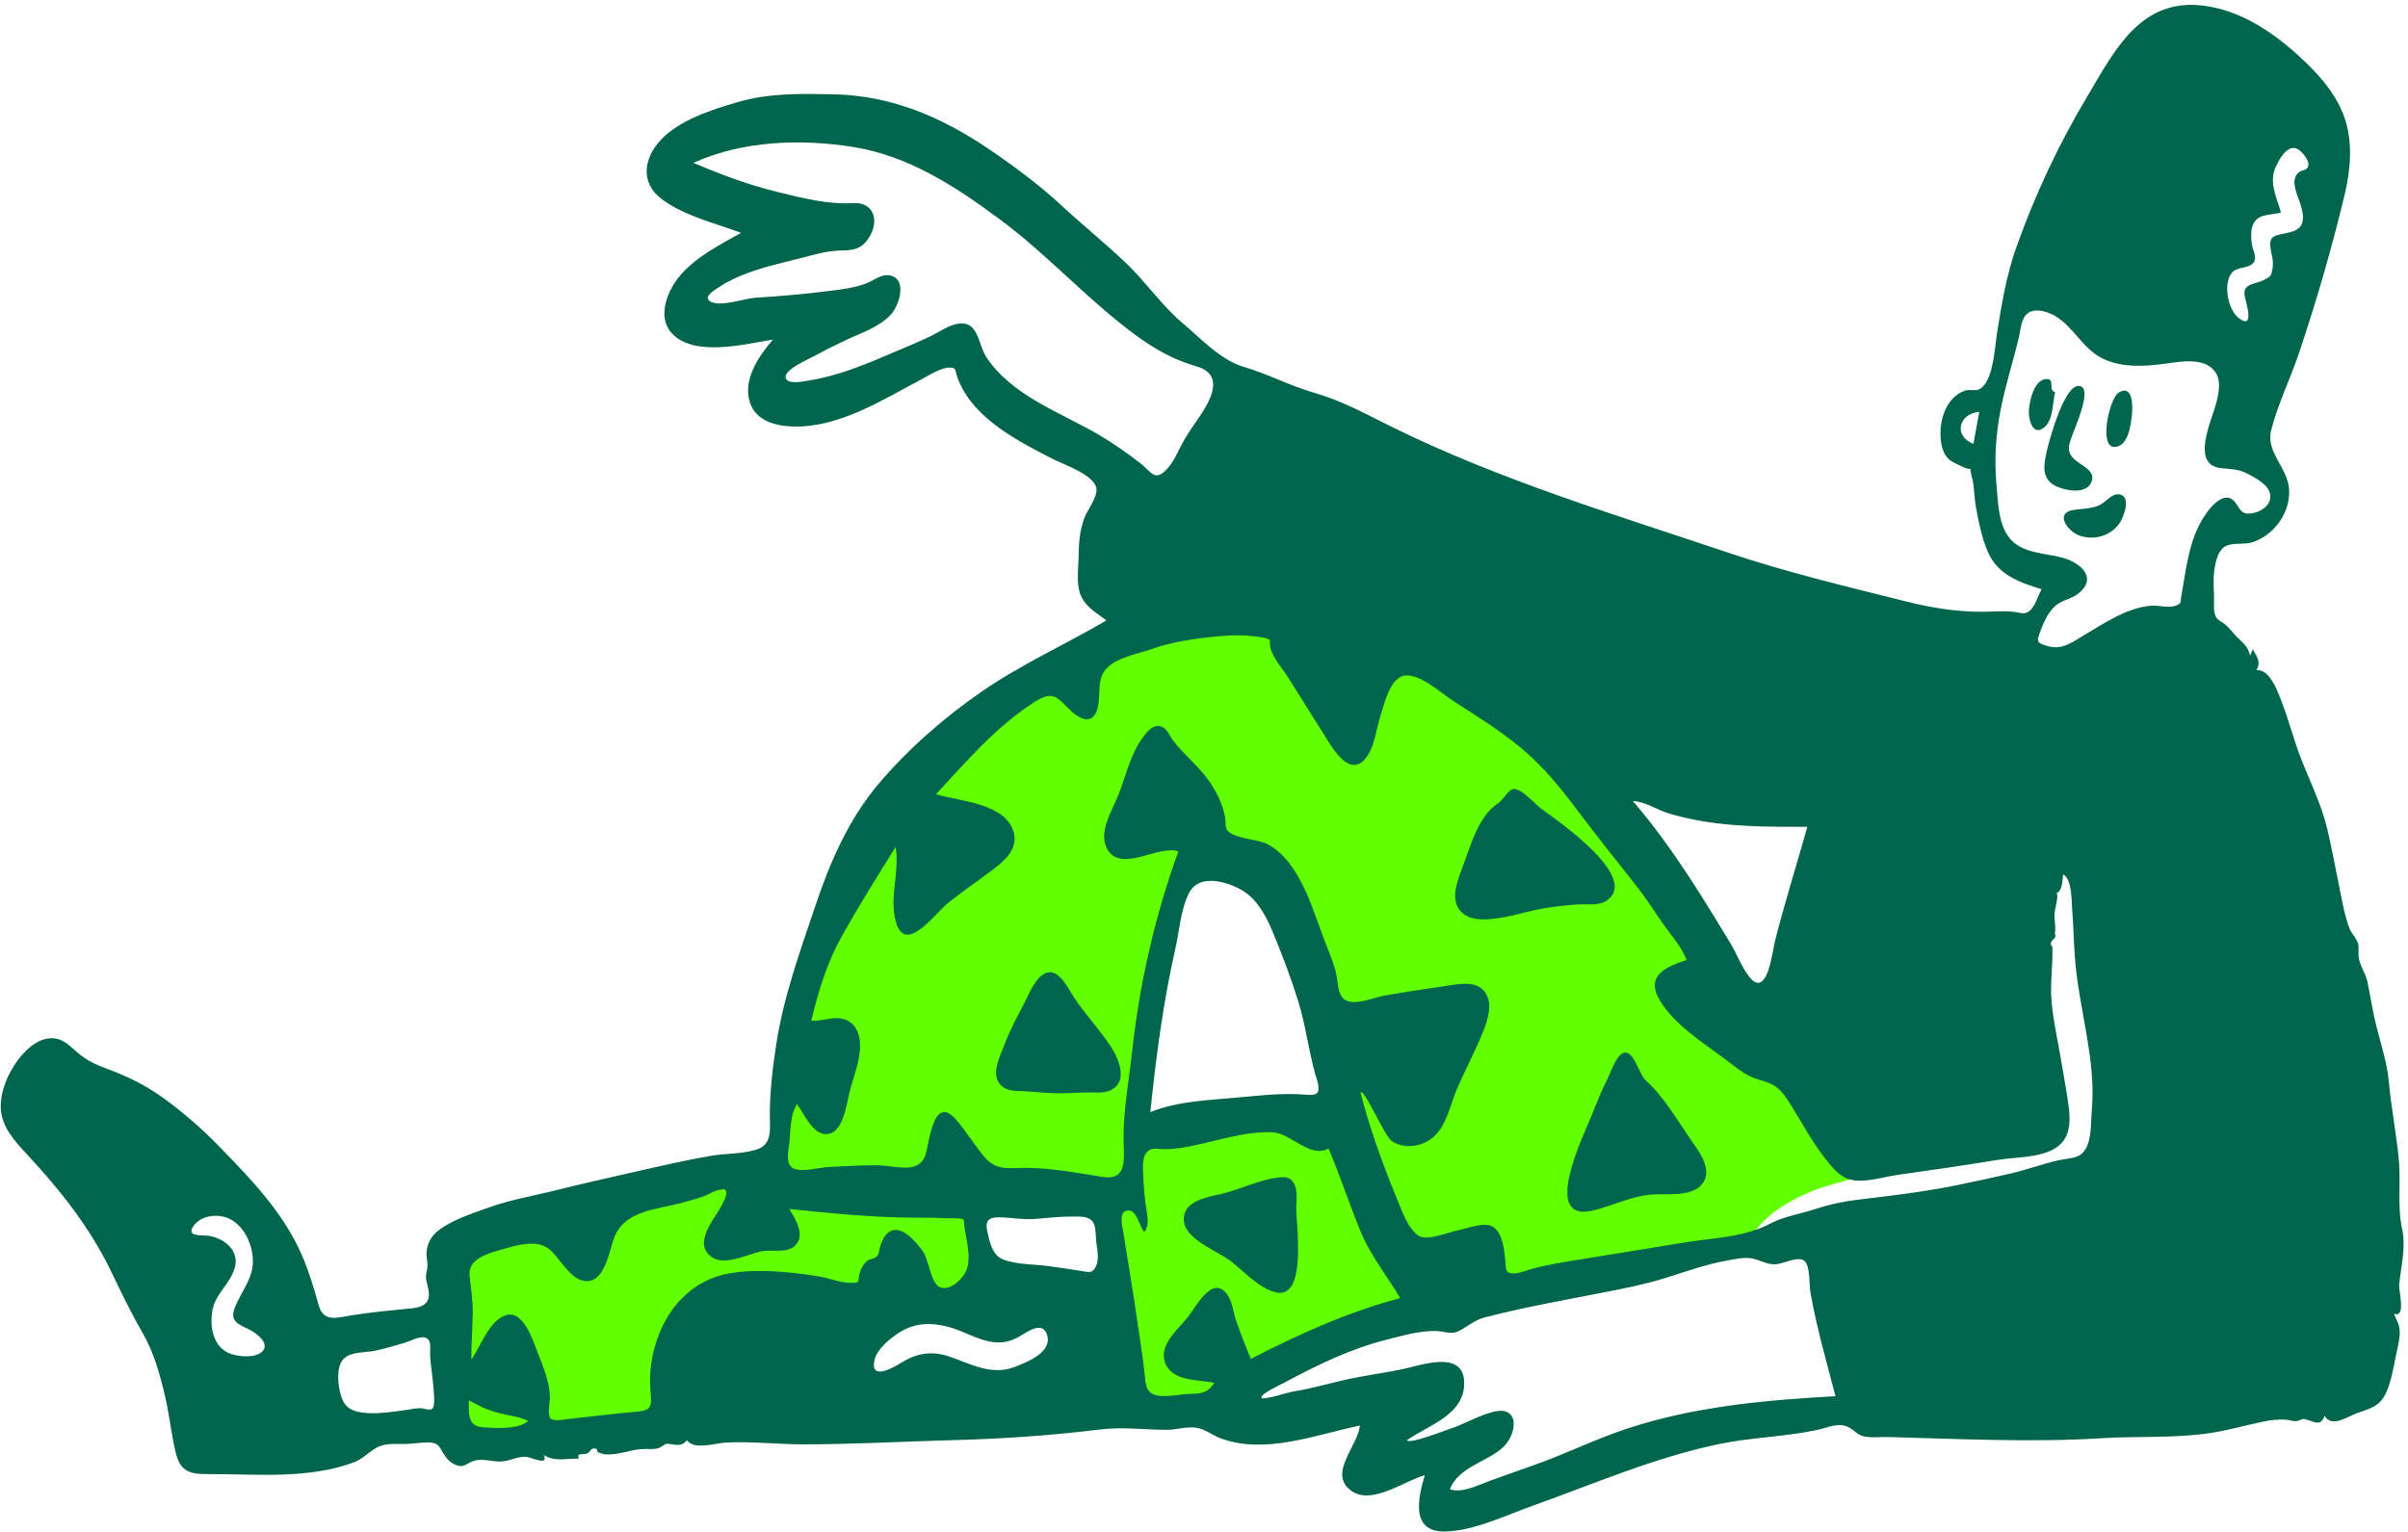
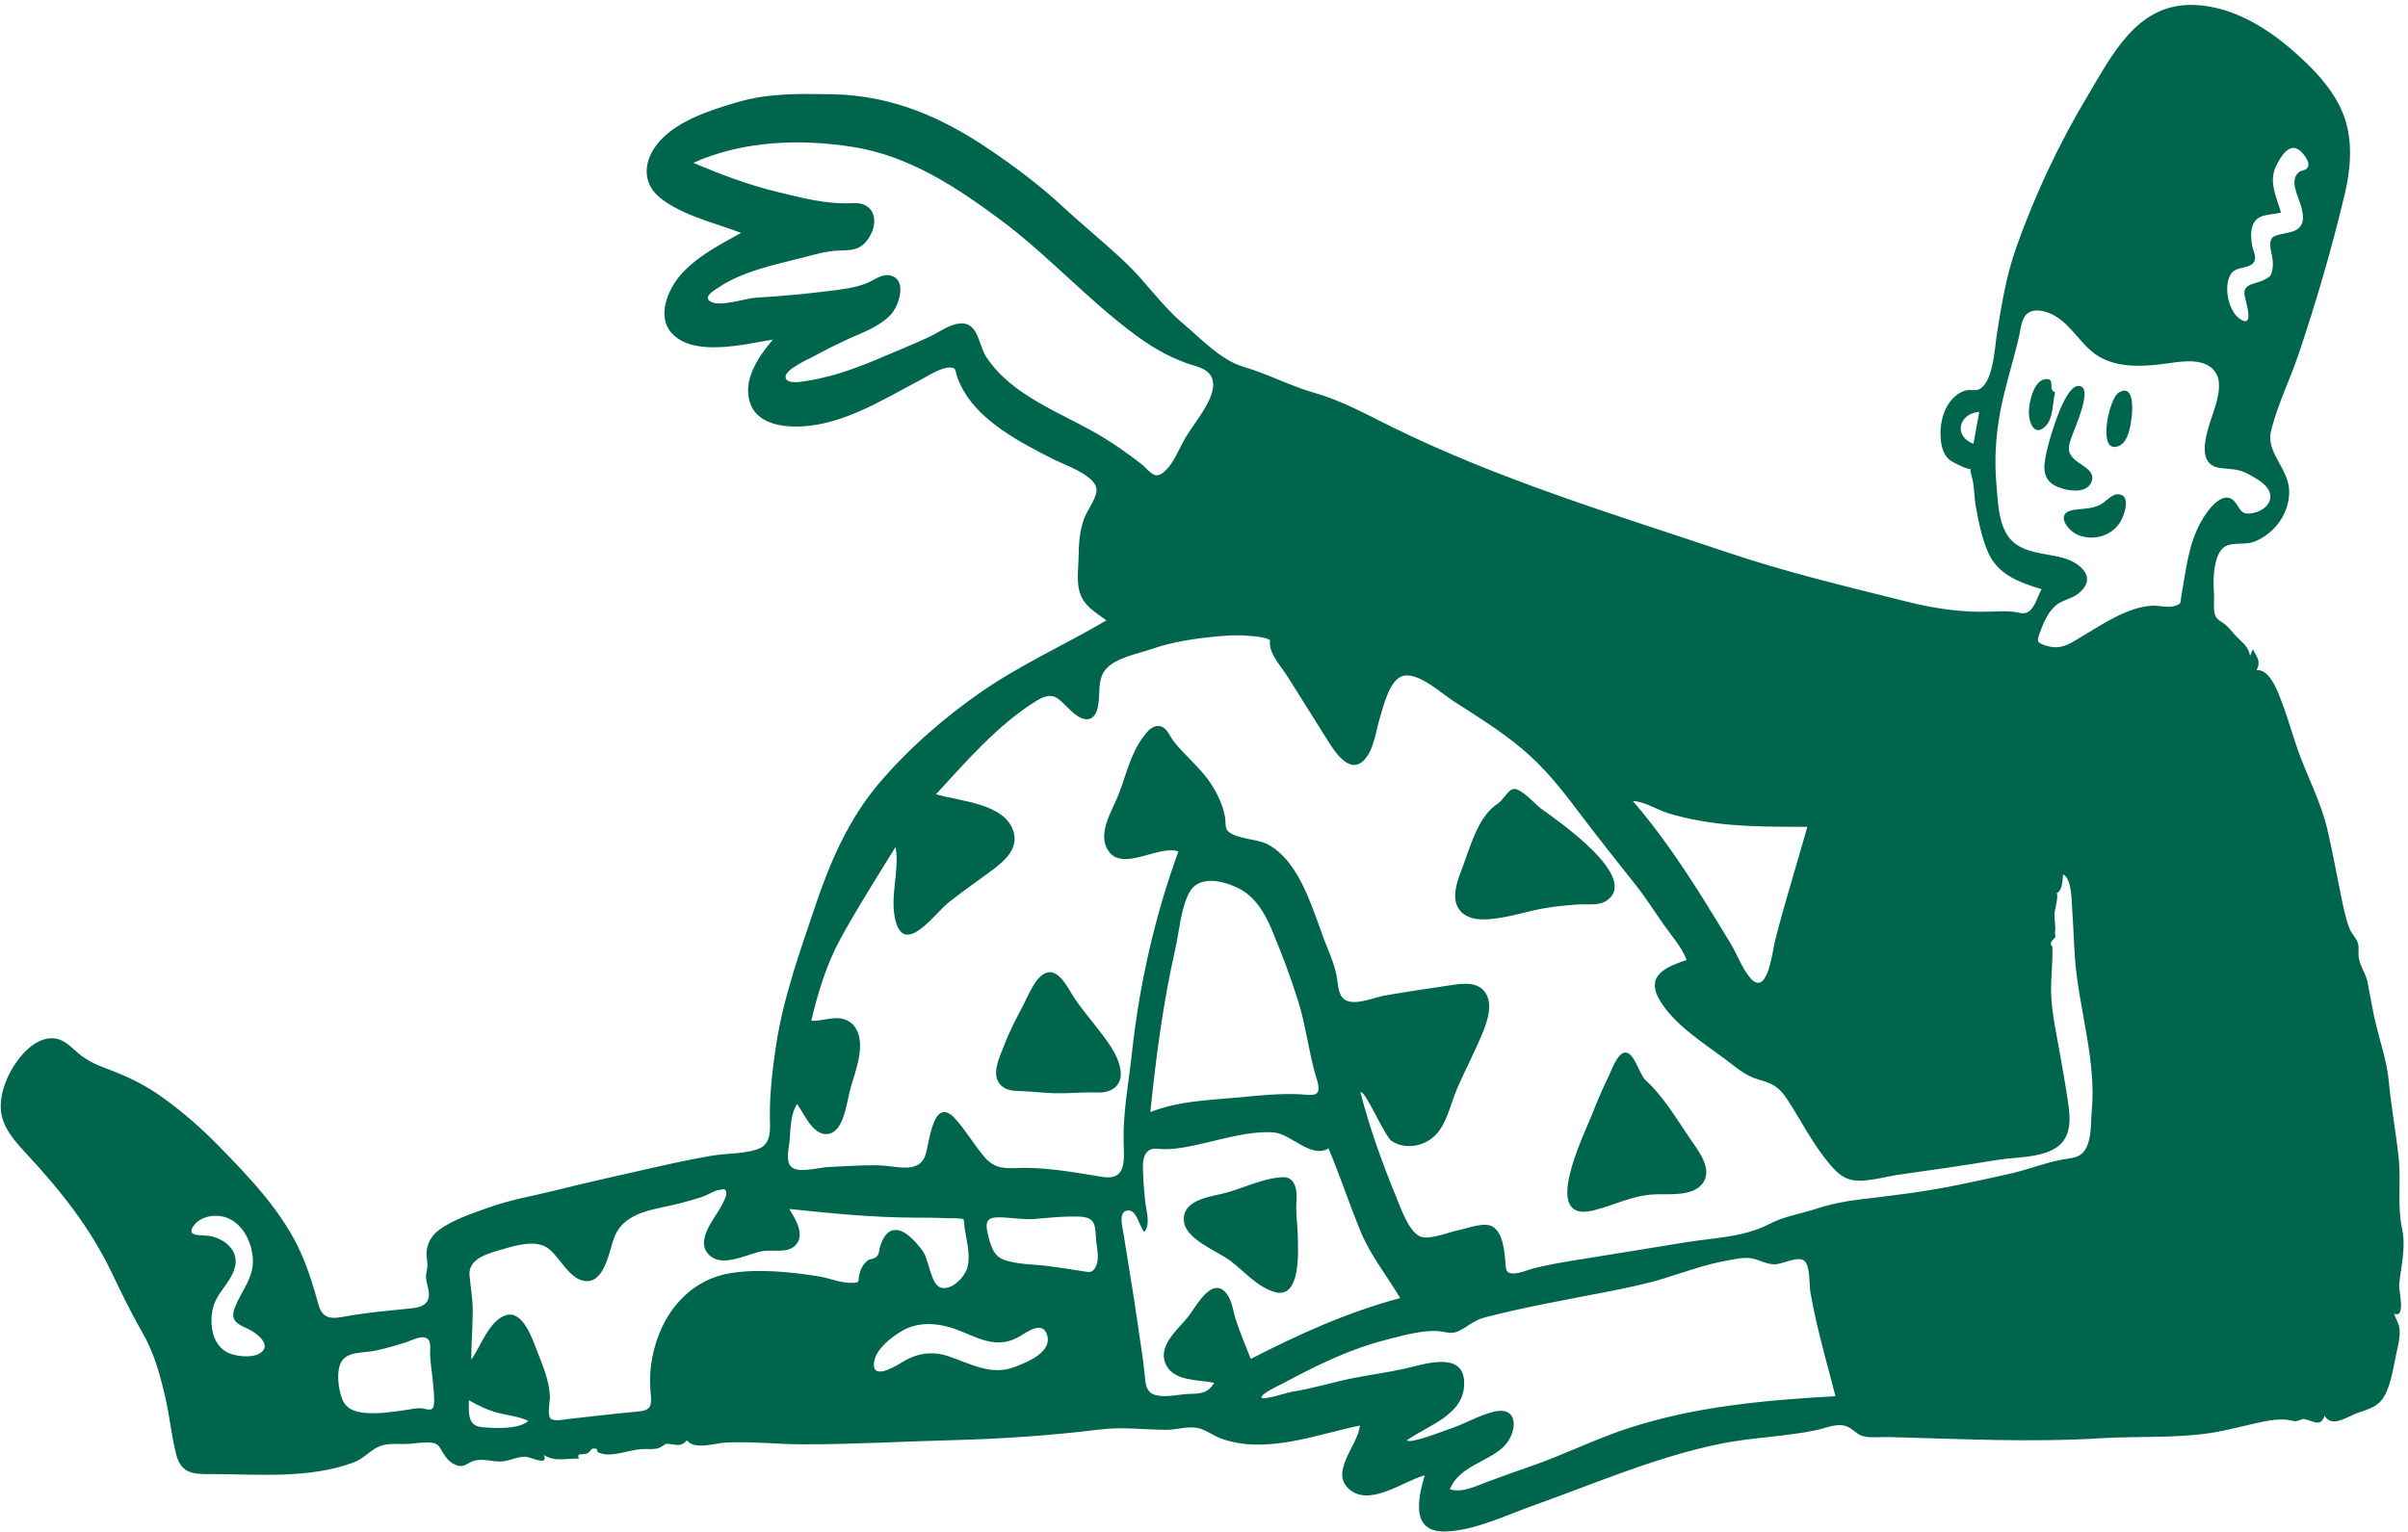
<svg xmlns="http://www.w3.org/2000/svg" width="399" height="254" viewBox="0 0 399 254" fill="none">
-   <path fill-rule="evenodd" clip-rule="evenodd" d="M203.264 102.162C219.212 100.896 234.428 106.829 247.174 116.077C263.603 127.997 277.527 145.043 286.952 163.005C287.955 163.776 288.943 164.567 289.923 165.364C295.169 169.631 300.294 174.137 304.837 179.153C307.373 181.953 314.025 188.761 311.137 193.055C310.524 193.967 309.518 194.49 308.51 194.851C305.683 195.861 302.737 196.373 299.949 197.555C296.508 199.014 292.94 201.057 290.735 204.172C290.108 205.058 289.945 206.103 289.102 206.493C288.208 206.907 286.523 206.746 285.546 206.841C283.582 207.034 281.618 207.226 279.654 207.418C275.039 207.87 270.216 207.919 265.702 209.032L244.935 214.151C240.688 215.198 235.806 215.775 231.778 217.496C225.768 220.064 220.033 223.825 214.282 226.924C211.501 228.422 208.72 229.921 205.939 231.419C204.581 232.151 203.651 232.161 202.059 232.283L190.573 233.165C188.721 233.307 187.831 234.052 187.588 232.201L183.507 201.088C183.423 200.448 183.448 197.278 182.923 196.895C182.593 196.655 180.66 197.171 180.302 197.215L175.089 197.853C171.334 198.312 167.579 198.771 163.825 199.23C163.52 199.267 161.832 199.248 161.642 199.496C161.42 199.788 161.843 201.461 161.881 201.821C162.279 205.6 162.677 209.379 163.076 213.158C163.122 213.596 163.655 215.629 163.374 215.988C163.179 216.238 161.764 216.268 161.477 216.315C157.855 216.905 154.234 217.496 150.611 218.086C148.018 218.509 144.628 218.488 142.176 219.461C140.768 220.021 139.374 221.45 138.158 222.344L120.493 235.321C117.814 237.289 114.203 236.788 110.941 237.036L73.304 239.899C73.336 238.729 73.367 237.559 73.398 236.388C73.564 230.19 73.729 223.992 73.895 217.794L74.112 209.687C74.125 209.174 73.92 207.672 74.256 207.293C74.702 206.79 76.698 206.572 77.317 206.388C79.394 205.774 81.471 205.161 83.548 204.547C89.642 202.746 95.735 200.945 101.828 199.145C107.851 197.365 113.872 195.585 119.895 193.806C121.955 193.197 124.016 192.588 126.076 191.979C126.552 191.838 128.214 191.651 128.545 191.249C128.962 190.743 128.775 188.583 128.842 187.941C129.169 184.81 129.635 181.692 130.203 178.595C134.297 156.258 143.866 133.569 161.609 118.667C173.337 108.816 188.049 103.37 203.264 102.162ZM206.077 146.956C204.498 145.105 201.845 142.086 199.056 142.587C196.789 142.995 195.554 145.8 194.764 147.666C191.588 155.162 190.603 163.755 189.615 171.767C188.995 176.794 188.497 181.844 188.178 186.899C199.492 186.03 210.805 185.161 222.118 184.292C221.584 180.693 221.156 177.061 220.514 173.479C220.191 171.684 219.3 170.067 218.538 168.409C215.13 160.991 211.411 153.209 206.077 146.956Z" fill="#61FF00" />
  <path fill-rule="evenodd" clip-rule="evenodd" d="M363.125 0.813L363.402 0.818C370.909 1.017 377.53 5.84 382.665 10.945C385.205 13.469 387.52 16.438 388.61 19.893C389.868 23.884 389.454 28.273 388.497 32.278C386.382 41.13 383.797 50.027 380.89 58.653C379.46 62.896 377.386 67.057 376.307 71.4C375.417 74.979 379.164 77.585 379.308 81.262C379.452 84.972 376.952 88.457 373.517 89.782C372.054 90.347 370.284 89.875 368.935 90.454C367.702 90.983 367.27 92.544 367.033 93.742C366.71 95.376 366.768 97.009 366.86 98.658C366.916 99.667 366.665 101.313 367.158 102.212C367.496 102.83 368.113 103.032 368.644 103.455C369.369 104.032 369.853 104.75 370.489 105.413C371.537 106.507 372.545 107.1 372.83 108.696C372.982 108.334 373.133 107.971 373.284 107.609C374.066 109.036 374.645 109.72 373.902 111.075C376.207 110.849 377.573 115.025 378.177 116.608C379.284 119.506 380.044 122.517 381.154 125.416C382.674 129.392 384.672 133.315 385.642 137.474C386.457 140.97 387.101 144.561 387.826 148.081C388.234 150.063 388.589 152.077 389.336 153.967C389.626 154.701 390.165 155.195 390.499 155.849C390.955 156.744 390.776 157.217 390.798 158.197C390.837 159.946 391.941 161.08 392.289 162.778C392.66 164.593 392.963 166.427 393.337 168.245C394.091 171.907 395.488 175.563 395.825 179.273C396.215 183.58 397.053 187.834 397.474 192.142C397.843 195.906 397.216 199.948 398.004 203.59C398.702 206.822 397.837 209.778 397.528 212.987C397.45 213.802 398.707 218.653 396.687 217.721C397.067 218.865 397.598 219.41 397.627 220.665C397.653 221.838 397.35 223.045 397.103 224.182C396.625 226.381 396.306 228.778 395.37 230.838C394.311 233.168 392.697 233.447 390.503 234.246C389.018 234.788 386.343 236.719 385.173 234.653C384.475 236.774 383.113 235.308 381.586 235.19C381.596 235.19 380.711 235.516 380.546 235.539C380.009 235.611 379.374 235.358 378.84 235.314C377.508 235.204 376.201 235.381 374.898 235.651C371.895 236.272 368.99 237.131 365.943 237.564C359.991 238.409 354.158 238.01 348.197 238.38C336.532 239.104 324.674 238.496 313 238.183C311.747 238.149 310.396 238.324 309.16 238.132C307.827 237.924 307.536 237.295 306.498 236.664C304.771 235.617 302.855 236.635 301.065 237.018C295.806 238.142 290.314 238.225 285.014 239.312C274.245 241.52 264.323 245.877 254.008 249.553C249.536 251.146 244.288 253.726 239.466 253.838C233.621 253.964 235.002 248.217 236.076 244.523C232.699 245.418 227.397 249.507 223.964 247.134C219.874 244.306 225.078 239.605 225.323 236.281C218.013 237.796 209.721 241.119 202.301 238.418C200.873 237.899 199.631 236.8 198.098 236.621C196.505 236.436 194.82 236.998 193.21 236.988C189.54 236.964 185.976 236.477 182.308 236.928C174.128 237.934 166.065 238.484 157.82 238.701C149.519 238.92 141.218 239.41 132.913 239.39C128.697 239.379 124.404 238.88 120.197 239.104C118.545 239.192 114.99 240.39 113.83 238.714C112.665 240.108 111.675 239.176 110.18 239.331C110.457 239.303 109.402 239.912 109.243 239.971C108.457 240.262 107.722 240.174 106.902 240.165C104.717 240.143 102.675 241.164 100.501 241.065C99.951 241.04 99.535 240.881 99.069 240.692C98.958 240.648 98.985 240.173 98.808 240.133C97.744 239.895 98.019 240.546 97.344 240.874C96.595 241.237 95.487 240.649 95.913 241.767C93.882 241.677 91.958 242.361 90.109 241.158C90.983 243.086 87.931 241.485 87.133 241.453C85.808 241.4 84.647 242.062 83.324 242.214C81.739 242.397 80.145 241.663 78.594 242.111C77.378 242.462 76.962 243.306 75.697 242.874C74.622 242.508 73.951 241.711 73.429 240.841C72.71 239.639 72.617 239.103 70.882 239.082C69.595 239.066 68.301 239.343 67.002 239.34C65.513 239.337 63.877 239.179 62.518 239.886C61.054 240.647 60.194 241.806 58.57 242.402C51.269 245.082 43.254 244.373 35.636 244.327C32.422 244.308 30.064 244.603 29.161 240.943C28.399 237.85 28.093 234.616 27.366 231.498C26.475 227.678 25.495 224.133 23.518 220.718C21.6 217.406 19.986 213.984 18.316 210.543C14.842 203.387 10.007 197.299 4.616 191.484C2.568 189.274 0.221 186.813 0.126 183.632C0.056 180.884 1.268 178.038 2.858 175.849C4.278 173.896 6.617 171.692 9.263 172.148C10.856 172.422 11.9 173.706 13.09 174.668C14.389 175.72 15.805 176.437 17.372 177.01C21.024 178.348 24.088 179.812 27.251 182.12C30.452 184.457 33.444 187.073 36.212 189.907C41.525 195.346 46.97 200.998 50.023 208.041C51.226 210.816 51.995 213.492 52.815 216.37C53.621 219.195 55.815 218.416 58.282 218.01C61.288 217.515 64.31 217.25 67.337 216.936C68.476 216.818 70.082 216.783 70.768 215.708C71.524 214.523 70.658 212.988 70.589 211.758C70.552 211.102 70.77 210.618 70.825 209.977C70.888 209.249 70.672 208.584 70.671 207.858C70.671 206.299 71.402 204.909 72.617 203.965C74.891 202.196 78.207 201.142 80.899 200.169C84.574 198.84 88.513 198.188 92.298 197.239C96.56 196.171 100.847 195.209 105.132 194.239C109.342 193.287 113.546 192.306 117.801 191.573C120.298 191.142 123.005 191.299 125.425 190.513C127.997 189.677 127.57 187.093 127.563 184.805C127.55 181.025 128.019 177.133 128.573 173.397C129.753 165.452 132.563 157.678 135.118 150.086C137.579 142.775 140.628 135.757 145.661 129.824C150.56 124.047 156.574 118.82 162.812 114.527C169.312 110.055 176.544 106.823 183.329 102.83C181.846 101.698 180.077 100.732 179.225 98.988C178.263 97.02 178.671 94.666 178.712 92.562C178.758 90.188 178.831 88.104 179.68 85.842C180.145 84.603 181.942 82.253 181.666 80.906C181.205 78.644 176.249 76.992 174.424 76.061C171.561 74.602 168.694 73.119 166.056 71.276C163.524 69.508 161.143 67.379 159.609 64.665C159.174 63.895 158.816 63.087 158.538 62.247C158.229 61.31 158.445 60.991 157.507 60.923C156.01 60.813 153.766 62.313 152.505 62.975C146.002 66.392 138.861 70.989 131.188 70.684C128.404 70.574 125.275 69.701 124.29 66.802C122.995 62.986 125.7 59.044 128.074 56.288C123.444 57.014 114.905 59.285 111.251 55.16C108.815 52.411 110.652 48.048 112.694 45.665C115.392 42.517 119.238 40.6 122.791 38.597C118.431 36.937 113.605 35.876 109.772 33.1C106.105 30.444 106.558 26.365 109.454 23.233C112.55 19.885 117.964 18.17 122.222 16.927C127.445 15.402 132.633 15.524 138.015 15.627C147.674 15.81 155.971 19.365 163.893 24.739C168.082 27.581 172.211 30.648 175.926 34.09C179.411 37.318 183.128 40.32 186.561 43.583C189.888 46.744 192.505 50.661 196.016 53.615C199.002 56.126 202.275 59.685 206.068 60.8C210.09 61.982 213.71 63.938 217.766 65.101C222.367 66.421 226.32 68.628 230.584 70.734C248.478 79.57 267.688 85.321 286.554 91.665C296.204 94.909 305.918 97.196 315.769 99.674C320.716 100.919 325.31 101.583 330.416 101.358C331.593 101.306 332.717 101.275 333.878 101.438C334.729 101.558 335.376 101.879 336.137 101.371C337.231 100.642 337.642 98.743 338.294 97.662C334.66 96.537 331.104 95.32 329.446 91.603C328.401 89.261 327.859 86.529 327.401 84.015C327.156 82.663 327.15 81.298 326.94 79.945C326.825 79.197 326.469 78.416 326.496 77.652C326.415 78.077 323.707 76.68 323.315 76.42C321.8 75.418 321.524 73.399 321.536 71.695C321.551 69.769 322.133 67.653 323.443 66.193C324.062 65.502 324.8 64.984 325.701 64.723C326.34 64.538 327.184 64.78 327.748 64.594C330.249 63.769 330.529 57.589 330.883 55.34C331.665 50.383 332.444 45.651 334.132 40.899C337.209 32.237 341.169 23.818 345.886 15.931C349.927 9.173 353.965 0.909 362.851 0.813H363.125ZM286.306 208.905C282.709 209.526 279.264 210.796 275.789 211.873C272.544 212.879 269.256 213.519 265.927 214.173C259.302 215.474 252.532 216.665 246.003 218.362C244.165 218.839 243.198 219.918 241.594 220.667C240.405 221.223 239.288 220.66 238.051 220.613C235.359 220.51 232.371 221.387 229.781 222.041C223.667 223.583 218.242 226.262 212.709 229.223C212.214 229.487 208.866 231.017 209.025 231.65C209.154 232.167 213.409 230.779 214.086 230.676C217.513 230.155 220.86 229.077 224.261 228.407C227.053 227.857 229.876 227.484 232.656 226.873C235.75 226.194 242.34 223.832 242.602 228.933C242.885 234.446 236.787 236.142 233.122 238.714C233.53 239.417 239.411 237.097 240.14 236.863C242.641 236.058 244.96 234.607 247.506 233.989C251.936 232.914 251.4 237.798 248.954 239.971C246.237 242.385 241.743 243.114 240.239 246.829C242.215 247.541 244.798 246.204 246.613 245.54C248.996 244.668 251.388 243.809 253.786 242.977C259.169 241.109 264.282 238.537 269.693 236.758C280.795 233.108 292.531 232.062 304.137 231.413C303.103 227.408 301.972 223.426 301.043 219.394C300.645 217.669 300.281 215.935 299.98 214.19C299.77 212.977 299.948 210.073 299.111 209.115C298.091 207.95 295.436 209.587 293.99 209.556C292.575 209.525 291.542 208.796 290.233 208.566C288.991 208.348 287.521 208.694 286.306 208.905ZM77.693 232.089C77.693 234.004 77.361 236.326 79.883 236.55C81.923 236.731 85.915 236.964 87.542 235.515C85.983 234.756 84.21 234.624 82.553 234.186C80.827 233.73 79.234 232.98 77.693 232.089ZM119.328 197.203C118.561 197.208 117.266 198.06 116.566 198.298C115.285 198.733 113.983 199.1 112.676 199.445C108.746 200.484 103.687 200.646 101.883 204.857C100.982 206.959 100.358 212.363 97.228 212.344C94.447 212.326 92.781 208.318 90.797 206.891C88.746 205.418 85.494 206.421 83.282 207.061C81.035 207.711 77.547 208.545 77.799 211.389C77.98 213.433 78.35 215.294 78.332 217.383C78.311 220.042 78.086 222.695 78.086 225.353C79.664 223.195 81.04 218.856 83.836 217.988C86.66 217.111 88.258 222.037 88.992 223.925C89.903 226.265 91.047 228.918 91.117 231.454C91.138 232.25 90.654 234.437 91.209 235.091C91.701 235.672 93.594 235.251 94.206 235.187C97.991 234.794 101.757 234.304 105.554 233.976C107.504 233.808 108.035 233.381 107.844 231.286C107.695 229.641 107.648 228.073 107.855 226.422C108.777 219.05 113.324 212.306 121.013 211.025C125.646 210.254 131.057 210.818 135.682 211.559C137.465 211.844 139.401 212.706 141.212 212.631C142.551 212.576 142.119 212.5 142.393 211.243C142.585 210.364 142.995 209.614 143.665 209.004C144.194 208.523 144.866 208.795 145.365 208.165C145.726 207.71 145.672 207.089 145.842 206.564C146.175 205.543 146.776 204.164 147.972 203.906C149.897 203.491 151.944 206.065 152.916 207.392C153.92 208.765 154.223 212.862 155.838 213.399C157.701 214.017 159.918 211.579 160.306 210.044C160.828 207.978 160.17 205.743 159.856 203.697C159.834 203.55 159.742 202.191 159.641 202.102C159.369 201.863 157.32 201.93 156.958 201.912C155.173 201.827 153.385 201.823 151.599 201.818C144.596 201.801 137.736 201.113 130.78 200.38C131.79 202.025 133.52 204.725 131.745 206.461C130.429 207.747 128.054 207.102 126.401 207.367C124.066 207.741 120.131 209.953 117.906 208.336C114.77 206.056 118.317 202.139 119.481 199.985C119.731 199.523 120.655 197.897 120.263 197.356C119.924 196.887 119.825 197.199 119.328 197.203ZM67.108 222.54C65.507 223.028 63.894 223.497 62.258 223.858C60.34 224.282 57.365 223.87 56.431 225.978C55.721 227.58 56.074 230.165 56.651 231.761C57.311 233.589 58.862 234.059 60.692 234.198C62.828 234.361 64.992 234.017 67.103 233.725C67.935 233.61 68.822 233.403 69.667 233.401C70.168 233.4 71.181 233.858 71.627 233.484C72.204 232.998 71.824 230.241 71.779 229.58C71.666 227.943 71.355 226.328 71.27 224.689C71.21 223.512 71.654 221.911 70.272 221.661C69.411 221.504 67.856 222.313 67.108 222.54ZM196.394 190.138C195.197 190.345 194.008 190.493 192.793 190.474C192.044 190.463 191.148 190.209 190.456 190.619C189.178 191.376 189.368 193.371 189.412 194.616C189.465 196.126 189.597 197.659 189.759 199.161C189.913 200.598 190.702 202.965 189.587 204.196C188.8 203.336 188.412 200.526 186.894 200.628C185.225 200.741 185.997 203.404 186.145 204.358C186.963 209.63 187.896 214.905 188.627 220.192C188.974 222.705 189.423 225.2 189.656 227.726C189.812 229.421 189.864 230.947 191.762 231.298C193.52 231.624 195.497 231.068 197.274 231.026C199.104 230.982 200.153 230.858 201.206 229.206C198.684 228.655 194.691 228.992 193.27 226.33C191.614 223.224 195.107 220.429 196.826 218.306C198.145 216.676 200.843 211.255 203.292 214.475C204.174 215.634 204.333 217.403 204.778 218.751C205.503 220.942 206.387 223.101 207.256 225.237C215.198 221.144 223.349 217.454 232.011 215.156C229.803 211.429 227.069 208.073 225.416 204.034C223.563 199.507 222.029 194.856 220.135 190.344C217.132 192.094 213.922 187.852 210.932 187.681C206.209 187.411 201.024 189.337 196.394 190.138ZM149.344 220.657C147.697 221.636 145.275 223.541 144.88 225.509C144.197 228.913 148.087 226.637 149.288 225.892C151.803 224.333 154.266 223.835 157.154 224.796C160.857 226.028 164.27 228.108 168.244 226.528C170.222 225.741 174.608 224.061 173.424 221.045C172.608 218.966 170.22 220.749 168.958 221.494C165.654 223.446 162.917 222.209 159.615 220.801C156.313 219.392 152.595 218.724 149.344 220.657ZM32.071 203.19C30.75 205.061 33.437 204.657 34.617 204.84C37.084 205.22 39.624 207.184 38.945 209.963C38.282 212.673 35.684 214.367 35.19 217.212C34.765 219.654 35.174 222.746 37.537 224.087C38.864 224.84 41.764 225.15 43.1 224.285C45.139 222.964 42.606 220.997 41.257 220.343C39.469 219.476 38.025 219.006 38.91 216.728C39.989 213.951 42.083 211.82 41.897 208.642C41.744 206.009 40.352 203.017 37.816 201.924C36 201.141 33.31 201.438 32.071 203.19ZM212.562 195.12C214.847 195.022 214.938 197.779 214.823 199.135C214.665 200.989 215.002 202.965 215.041 204.826C215.093 207.289 215.609 215.357 211.246 214.158C208.44 213.388 206.131 210.703 203.875 208.978C201.8 207.39 196.525 205.486 196.183 202.476C195.797 199.076 199.957 198.439 202.34 197.899C205.743 197.128 209.046 195.271 212.562 195.12ZM201.429 105.507C197.806 105.856 194.202 106.394 190.753 107.595C188.42 108.408 184.836 108.991 183.182 110.987C181.752 112.712 182.372 115.172 181.907 117.21C181.278 119.968 179.371 119.591 177.522 117.869C175.308 115.807 174.668 114.315 171.587 116.249C165.208 120.254 160.15 126.167 155.09 131.644C159.003 132.827 166.679 133.114 167.978 137.994C168.688 140.663 166.547 142.604 164.623 144.06C162.138 145.94 159.545 147.68 157.115 149.636C154.847 151.461 149.762 158.728 148.323 152.339C147.433 148.384 149.101 144.296 148.393 140.39C145.317 145.342 142.193 150.283 139.372 155.387C136.971 159.732 135.575 164.38 134.423 169.185C136.219 169.302 138.087 168.392 139.862 168.929C141.571 169.447 142.371 171.061 142.491 172.733C142.695 175.568 141.384 178.454 140.724 181.177C140.271 183.046 139.751 187.29 137.47 187.899C134.869 188.592 133.238 184.599 132.078 182.976C130.975 184.67 130.993 187.148 130.832 189.09C130.721 190.425 129.975 192.921 131.479 193.659C132.887 194.35 135.855 193.484 137.36 193.421C140.153 193.302 143.001 193.076 145.795 193.159C148.435 193.237 152.319 194.646 153.35 191.406C154.052 189.201 154.671 181.276 158.416 185.576C160.079 187.485 161.38 189.662 162.987 191.608C164.608 193.57 166.082 193.699 168.503 193.599C173.296 193.403 177.975 194.322 182.664 195.064C186.779 195.715 186.239 192.228 186.178 189.124C186.085 184.313 187.04 179.281 187.561 174.496C188.801 163.118 191.345 151.876 195.258 141.115C191.985 140.002 186.116 144.492 183.695 141.082C181.705 138.279 184.262 134.416 185.302 131.796C186.6 128.526 187.257 125.11 189.374 122.212C190.042 121.297 190.992 120.071 192.285 120.379C193.395 120.644 193.837 122.057 194.462 122.854C196.444 125.385 198.976 127.282 200.738 130.043C201.816 131.731 202.654 133.535 203.004 135.518C203.1 136.063 202.978 137.179 203.362 137.636C204.554 139.053 208.307 139.032 209.975 139.901C215.67 142.868 217.671 151.505 219.882 156.951C220.505 158.485 221.123 160.022 221.454 161.648C221.675 162.735 221.665 164.116 222.255 165.091C223.544 167.218 227.547 165.318 229.512 164.989C232.805 164.437 236.082 163.91 239.388 163.446C241.405 163.164 244.341 162.434 245.878 164.218C247.471 166.068 246.555 168.981 245.755 170.966C244.45 174.205 242.782 177.3 241.404 180.509C240.305 183.069 239.757 186.368 237.646 188.34C235.816 190.05 232.789 190.54 230.635 189.149C229.406 188.355 226.25 180.675 225.417 181.018C226.92 186.95 229.124 192.998 231.453 198.66C232.168 200.399 233.396 203.945 235.203 204.888C236.701 205.67 240.099 204.192 241.631 203.906C243.084 203.634 245.952 202.456 247.342 203.319C249.026 204.366 249.231 207.157 249.42 208.89C249.56 210.174 249.306 211.133 250.871 211.069C251.974 211.025 253.087 210.488 254.146 210.217C256.603 209.591 259.153 209.177 261.655 208.774C267.441 207.841 273.224 206.911 279.007 205.955C283.979 205.133 288.885 205.137 293.378 202.783C295.655 201.59 298.265 201.226 300.69 200.427C303.095 199.636 305.492 199.123 308.009 198.825C313.51 198.176 318.864 197.539 324.3 196.427C327.276 195.818 330.246 195.18 333.205 194.498C335.84 193.89 338.387 192.926 341.008 192.33C343.189 191.835 344.981 192.207 345.915 189.736C346.585 187.963 346.429 185.977 346.601 184.122C347.388 175.647 344.415 167.123 343.807 158.694C343.61 155.964 343.549 153.226 343.344 150.498C343.25 149.248 343.307 145.609 341.846 144.935C341.713 145.935 341.817 147.616 340.679 148.112C341.235 147.87 340.505 150.823 340.466 151.119C340.311 152.298 340.698 153.559 340.494 154.716C340.656 155.123 340.585 155.429 340.282 155.636C340.076 155.803 339.925 156.014 339.831 156.269C339.816 157.094 340.058 156.608 340.07 156.893C340.184 159.729 339.704 162.669 339.91 165.575C340.127 168.646 340.814 171.659 341.335 174.688C341.803 177.407 342.308 180.131 342.698 182.862C342.972 184.779 343.176 186.979 342.143 188.723C340.181 192.036 334.503 191.676 331.196 192.217C325.7 193.118 320.195 193.931 314.679 194.696C312.561 194.99 310.417 195.661 308.274 195.694C305.985 195.73 304.76 194.807 303.317 193.12C300.41 189.723 298.535 185.864 296.113 182.168C294.753 180.092 293.621 179.544 291.331 178.911C289.204 178.322 287.497 176.773 285.767 175.484C282.132 172.777 277.438 169.834 275.053 165.848C272.543 161.653 276.08 160.26 279.467 159.115C278.643 156.928 277.027 155.172 275.695 153.291C274.181 151.151 272.808 148.929 271.178 146.871C267.856 142.675 264.537 138.5 261.313 134.226C258.557 130.572 255.772 127.112 252.254 124.152C248.721 121.179 244.788 118.743 240.909 116.254C238.882 114.954 235.324 111.633 232.763 111.972C230.279 112.302 229.296 116.922 228.675 118.864C227.963 121.092 227.712 124.199 226.052 125.954C223.613 128.532 221.081 124.471 219.917 122.599C217.786 119.171 215.605 115.773 213.477 112.342C212.507 110.778 211.106 109.289 210.53 107.516C210.523 107.494 210.254 105.969 210.526 106.183L210.545 106.2L210.526 106.179C209.917 105.577 207.669 105.452 206.828 105.379L206.751 105.373C204.983 105.206 203.193 105.337 201.429 105.507ZM177.674 201.638C175.637 201.625 173.606 201.862 171.578 202.027C169.797 202.173 168.164 201.901 166.386 201.794C164.186 201.662 163.098 201.892 163.605 204.16C163.973 205.811 164.416 208.009 166.113 208.707C168.406 209.649 171.495 209.522 173.938 209.879C175.731 210.142 177.52 210.378 179.306 210.677C180.492 210.875 181.101 211.083 181.657 209.741C182.121 208.616 181.822 207.114 181.664 205.952C181.541 205.061 181.614 203.493 181.193 202.7C180.563 201.516 178.914 201.645 177.674 201.638ZM272.65 179.019C275.642 181.75 277.657 185.242 279.917 188.554C281.297 190.576 283.996 193.8 282.036 196.252C280.366 198.342 276.482 197.863 274.146 197.964C270.474 198.122 267.475 199.778 263.981 200.633C255.181 202.785 262.49 188.017 263.709 184.935C264.564 182.773 265.446 180.621 266.481 178.536C266.948 177.597 267.878 174.857 269.039 174.498C270.72 173.978 271.585 178.047 272.65 179.019ZM197.041 147.969C195.642 150.638 195.415 154.333 194.752 157.248C192.725 166.162 191.54 175.24 190.608 184.326C195.243 182.49 200.135 182.363 205.029 181.914C208.575 181.589 211.831 181.216 215.377 181.367C215.982 181.393 217.72 181.699 218.218 181.186C218.887 180.497 218.077 178.576 217.879 177.851C216.804 173.917 216.332 169.851 215.11 165.941C213.865 161.953 212.351 157.971 210.74 154.116C209.562 151.296 207.944 148.546 205.089 147.163C202.589 145.953 198.593 145.008 197.041 147.969ZM177.953 165.318C179.863 168.192 182.282 170.706 184.147 173.607C185.469 175.665 187.018 179.471 183.841 180.78C182.726 181.239 181.41 181.04 180.242 181.061C178.435 181.092 176.646 181.247 174.836 181.204C173.124 181.163 171.429 180.956 169.722 180.867C168.646 180.811 167.294 180.894 166.346 180.276C163.805 178.622 165.643 175.243 166.461 173.081C167.33 170.785 168.503 168.613 169.636 166.437C170.42 164.927 171.594 161.852 173.38 161.237C175.494 160.508 177.072 163.992 177.953 165.318ZM270.552 132.751C274.749 137.624 278.394 142.938 281.825 148.366C283.5 151.015 285.126 153.695 286.75 156.376C287.812 158.13 288.61 160.373 289.904 161.962C292.857 165.585 293.678 157.679 294.113 155.961C295.718 149.624 297.706 143.338 299.474 137.04L297.662 137.04C290.438 137.036 283.512 136.93 276.478 134.805C274.487 134.203 272.672 132.898 270.552 132.751ZM255.294 133.98C257.579 135.665 272.207 145.557 266.054 149.375C264.781 150.165 262.7 149.806 261.261 149.92C259.417 150.065 257.544 150.243 255.722 150.569C253.364 150.992 251.073 151.729 248.704 152.102C246.82 152.399 244.324 152.745 242.641 151.574C239.865 149.642 241.55 145.848 242.467 143.392C243.77 139.902 245.004 135.229 248.236 133.151C248.988 132.667 249.909 130.94 250.719 130.782C251.986 130.534 254.367 133.297 255.294 133.98ZM335.996 51.919C334.893 52.761 334.843 54.511 334.557 55.746C333.595 59.9 332.252 63.944 331.455 68.142C330.679 72.237 330.434 76.268 330.816 80.418C331.07 83.185 331.099 86.591 332.785 88.948C334.801 91.768 338.795 91.624 341.815 92.459C344.721 93.263 347.602 95.752 344.432 98.339C343.306 99.258 341.827 99.408 340.713 100.293C339.34 101.387 338.551 103.345 337.967 104.946C337.487 106.265 337.501 106.517 338.936 106.983C339.592 107.195 340.254 107.33 340.944 107.273C342.515 107.143 343.916 106.107 345.231 105.329C348.585 103.345 352.459 100.695 356.464 100.396C357.744 100.3 359.199 100.823 360.443 100.408C361.603 100.021 361.247 99.784 361.448 98.707C362.246 94.439 362.57 90.249 364.75 86.388C365.826 84.483 368.67 80.585 370.577 83.552C371.373 84.791 371.661 85.396 373.427 85.016C374.864 84.707 376.443 83.572 376.158 81.915C375.89 80.351 373.83 79.287 372.582 78.601C370.92 77.689 369.754 77.795 367.944 77.579C362.97 76.985 366.457 69.722 367.174 66.997C367.625 65.284 368.152 63.071 366.969 61.524C365.168 59.172 361.245 59.945 358.774 60.279C355.356 60.741 351.625 60.986 348.427 59.438C345.043 57.8 343.601 54.105 340.428 52.309C339.255 51.645 337.201 50.997 335.996 51.919ZM350.847 81.922C353.198 81.89 352.055 85.237 351.412 86.363C350.055 88.737 347.15 89.654 344.599 88.779C342.581 88.087 340.398 85.028 343.558 84.521C345.074 84.278 346.574 84.377 348.011 83.657C348.829 83.247 349.887 81.934 350.847 81.922ZM344.948 64.122C346.409 65.008 343.915 70.663 343.495 71.808C342.812 73.676 342.203 74.882 343.943 76.322C345.152 77.323 347.538 78.188 346.399 80.183C345.345 82.03 341.727 81.255 340.257 80.352C338.119 79.038 338.749 76.522 339.22 74.457C339.528 73.104 342.346 62.545 344.948 64.122ZM114.89 26.988C119.395 28.909 124.002 30.645 128.77 31.802C132.936 32.815 137.033 33.906 141.326 33.668C145.299 33.449 145.773 37.345 143.504 40.043C142.271 41.509 140.841 41.472 139.044 41.529C136.941 41.596 135.031 42.178 133.003 42.7C129.914 43.494 126.787 44.169 123.793 45.29C122.249 45.868 120.724 46.549 119.347 47.463C118.481 48.039 116.548 49.075 117.57 49.879C119.048 51.04 123.434 49.449 125.192 49.344C129.287 49.101 133.373 48.732 137.445 48.22C139.439 47.969 141.58 47.721 143.469 46.998C144.704 46.525 146.072 45.35 147.471 45.648C150.423 46.278 148.961 50.696 147.62 52.133C145.63 54.268 142.609 55.211 140.038 56.423C138.241 57.271 136.455 58.169 134.71 59.118C133.886 59.567 130.045 61.246 130.166 62.521C130.294 63.861 133.326 63.185 134.076 63.063C139.081 62.251 143.597 60.319 148.221 58.342C150.245 57.476 152.298 56.645 154.28 55.686C155.664 55.015 157.025 53.993 158.554 53.688C162.16 52.97 162.002 56.99 163.421 59.162C167.641 65.617 175.794 68.371 182.137 72.101C184.537 73.512 186.826 75.137 189.028 76.837C190.601 78.051 191.23 79.721 192.986 78.121C194.449 76.786 195.155 74.83 196.094 73.133C197.186 71.157 198.645 69.413 199.764 67.454C201.419 64.559 201.914 61.798 198.281 60.733C194.467 59.614 191.448 57.947 188.207 55.568C180.251 49.729 173.65 42.273 165.717 36.389C158.368 30.938 150.575 25.823 141.362 24.359C132.63 22.971 123.05 23.312 114.89 26.988ZM353.235 68.916C353.048 70.524 352.652 73.952 350.415 74.08C347.699 74.236 349.523 65.997 351.062 65.07C353.525 63.586 353.393 67.555 353.235 68.916ZM327.959 68.26C324.569 68.541 323.602 72.249 326.991 73.561L327.959 68.26ZM340.531 65.006C340.096 66.689 340.251 69.389 338.898 70.681C336.992 72.501 336.162 69.83 336.176 68.307C336.189 66.8 336.937 63.033 338.956 62.834C340.682 62.664 339.246 64.661 340.531 65.006ZM377.124 27.566C375.884 30.141 377.217 32.683 377.959 35.214C376.437 35.704 374.387 35.333 373.458 36.939C372.872 37.951 372.974 39.475 373.149 40.571C373.293 41.47 374.032 42.681 373.417 43.515C372.612 44.608 370.615 44.102 369.728 45.317C368.379 47.165 369.136 51.386 371.028 52.776C373.688 54.73 372.101 49.935 371.938 49.062C371.53 46.875 373.8 47.172 375.351 46.289C376.182 45.815 376.331 45.724 376.522 44.712C376.698 43.78 376.605 43.041 376.382 42.036C375.628 38.628 376.947 39.185 379.658 38.434C381.998 37.786 381.81 35.92 381.216 33.958C380.75 32.421 379.361 29.898 380.866 28.588C381.463 28.067 382.37 28.396 382.499 27.311C382.586 26.578 381.601 25.376 381.083 24.954C379.3 23.501 377.849 26.06 377.124 27.566Z" fill="#00654D" />
</svg>